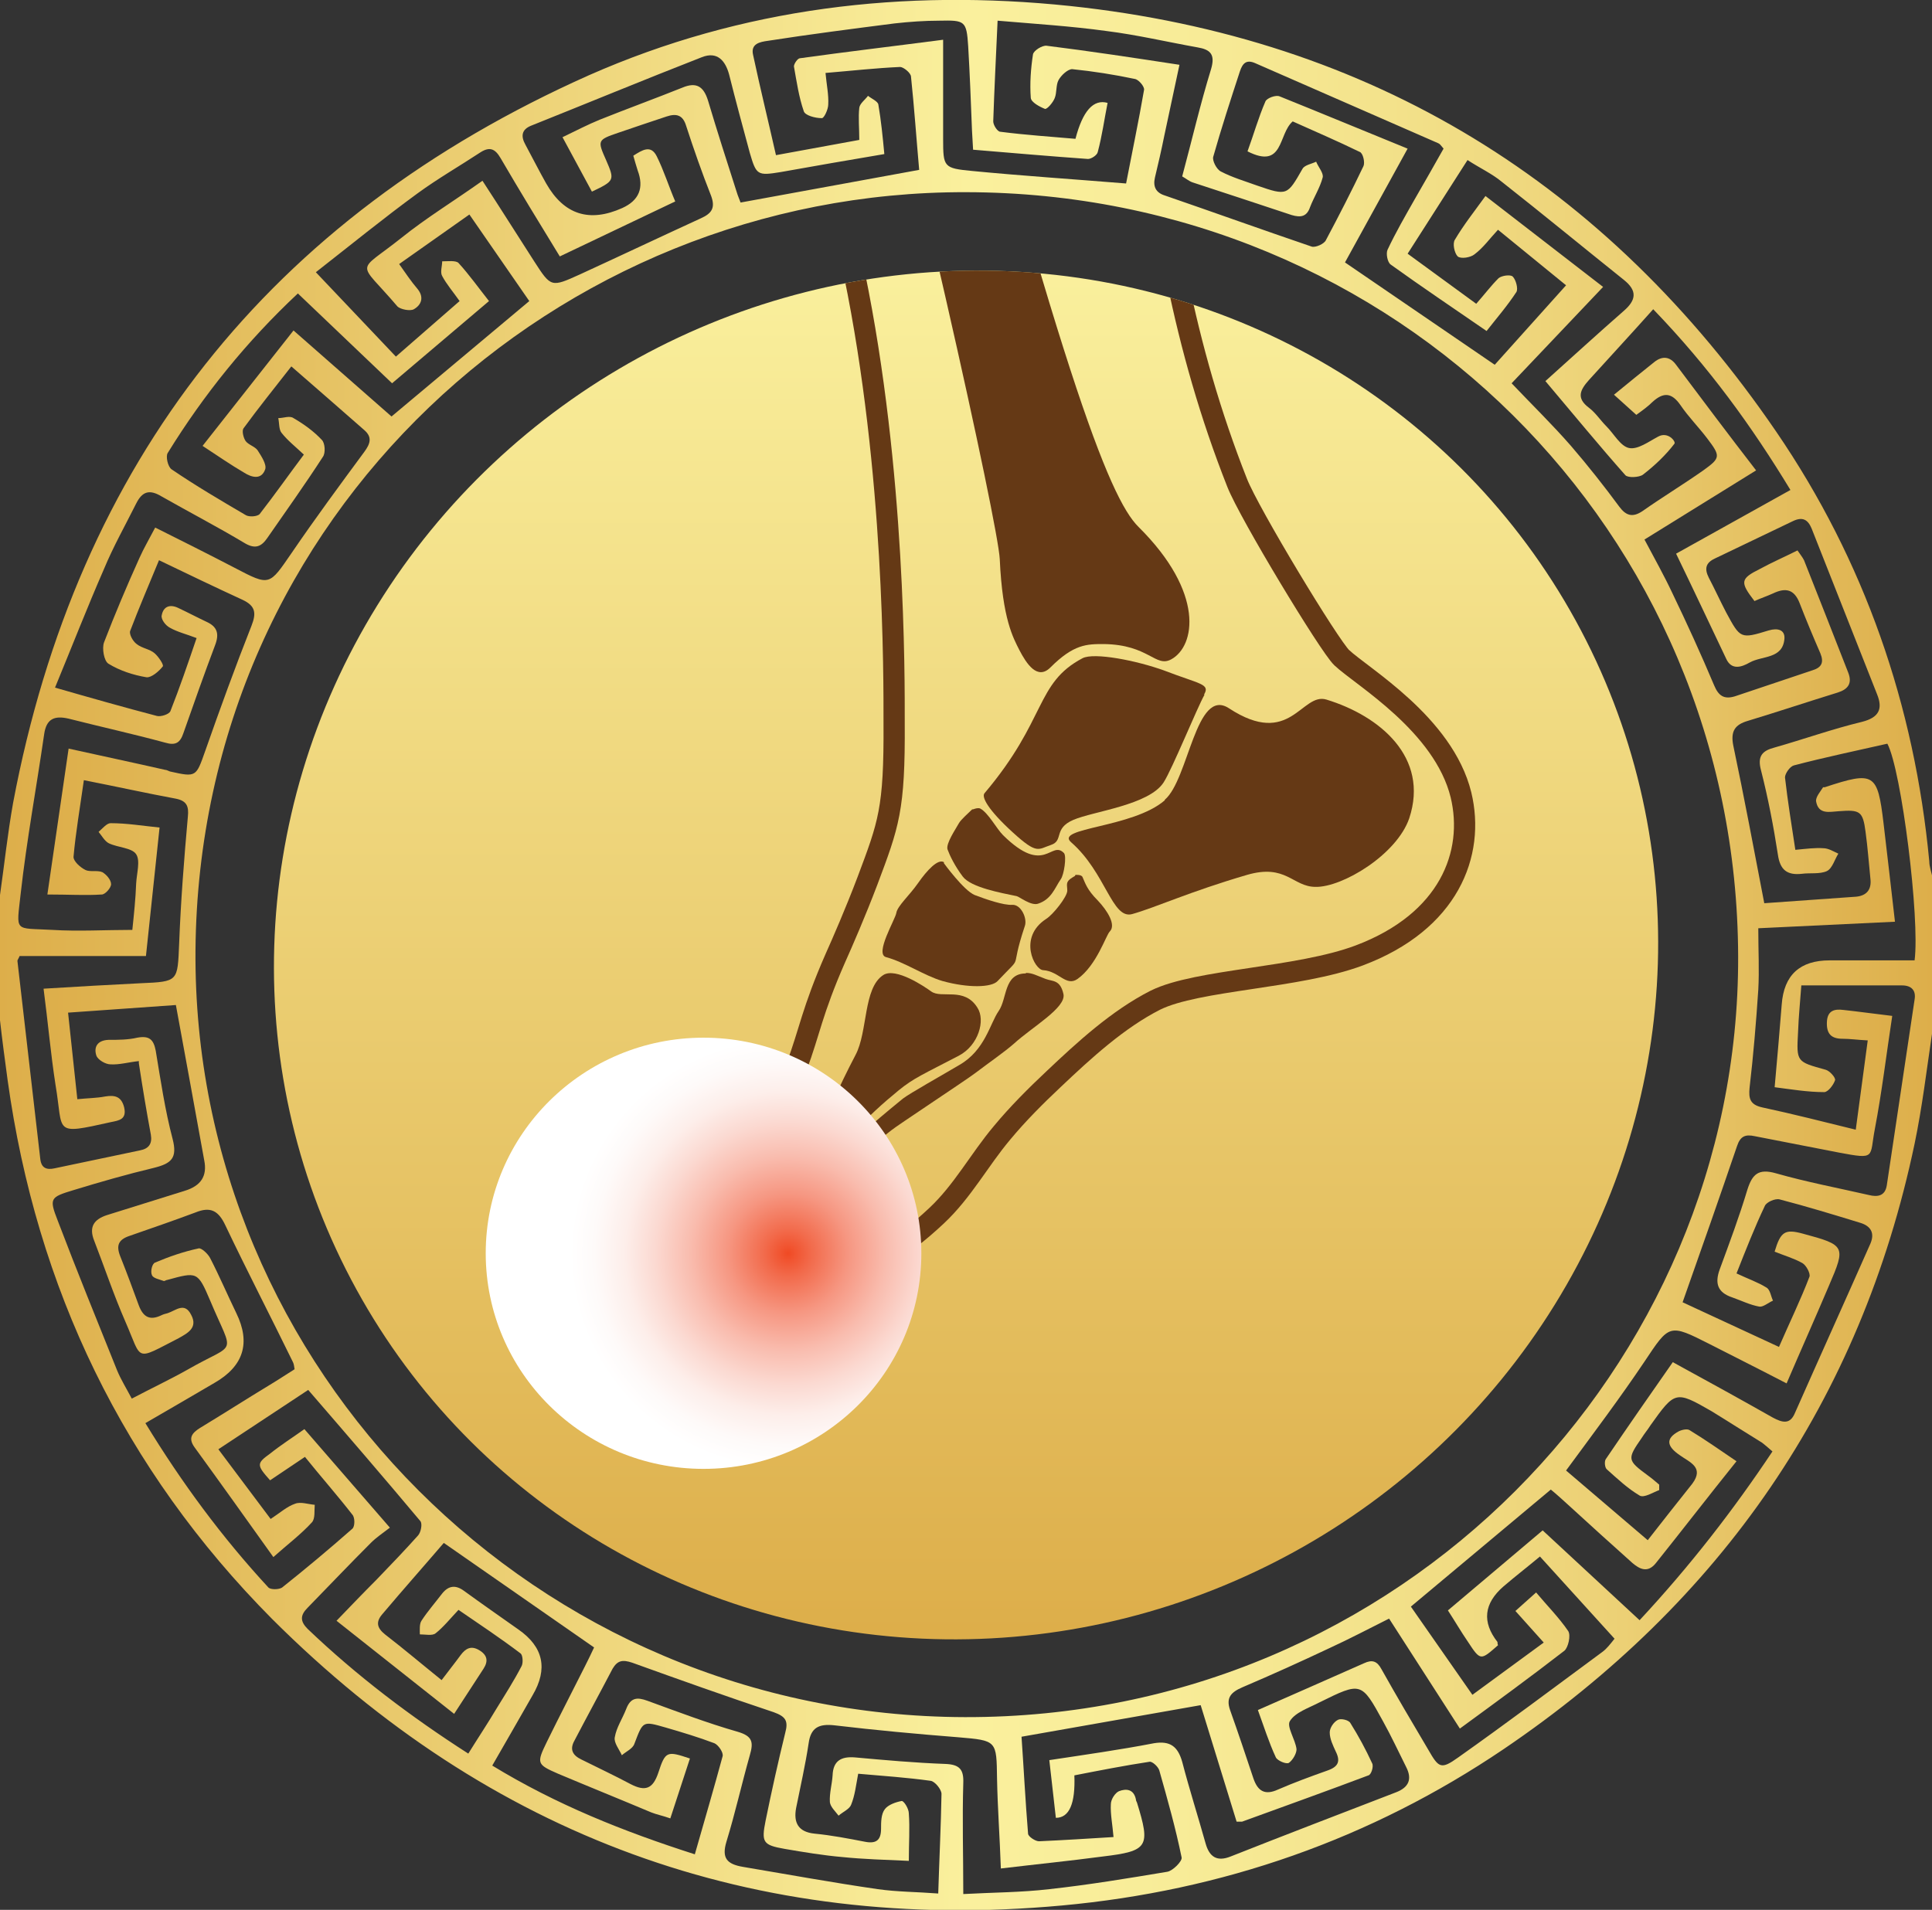
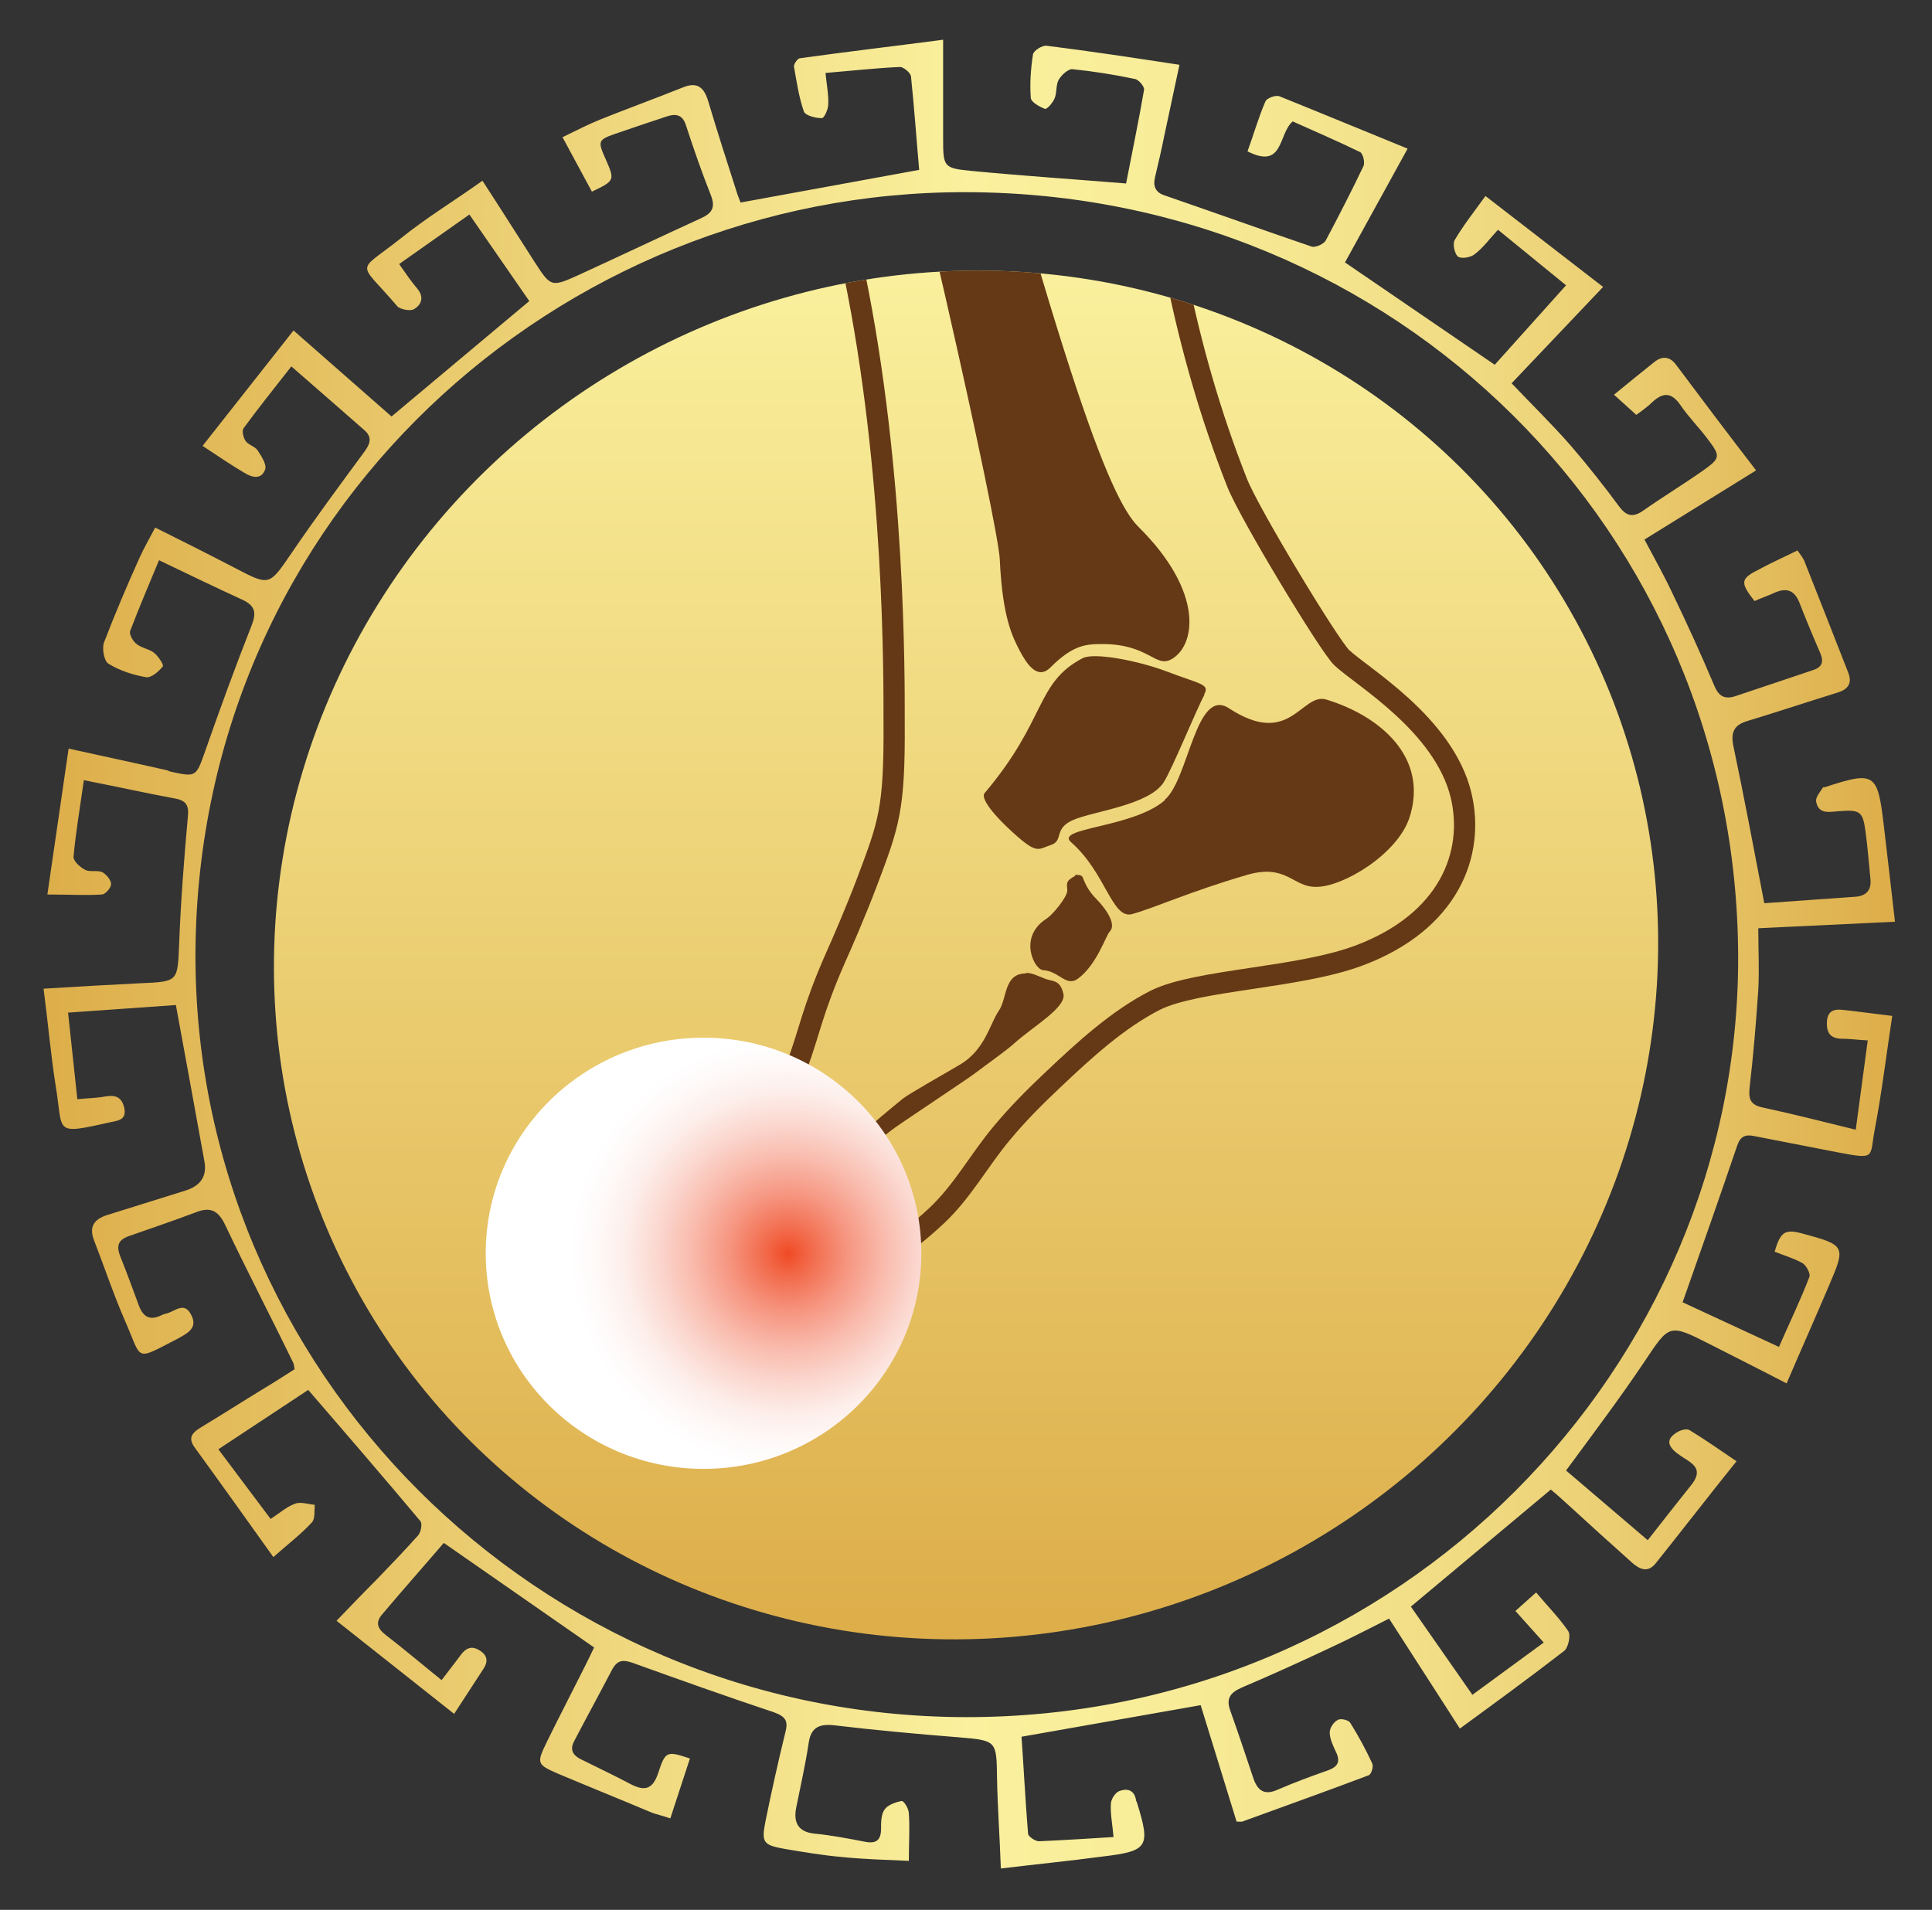
<svg xmlns="http://www.w3.org/2000/svg" xmlns:xlink="http://www.w3.org/1999/xlink" viewBox="0 0 35.48 35.08">
  <rect x="0" y="0" width="35.48" height="35.08" fill="#333333" stroke="none" />
  <defs>
    <style>.cls-1{stroke:#be1e2d;stroke-width:.14px;}.cls-1,.cls-2{fill:none;stroke-miterlimit:10;}.cls-3{isolation:isolate;}.cls-4{fill:url(#New_Gradient_Swatch_4-2);}.cls-5{fill:#653915;}.cls-6{fill:url(#radial-gradient);mix-blend-mode:multiply;}.cls-7{fill:url(#New_Gradient_Swatch_4);}.cls-8{clip-path:url(#clippath);}.cls-2{stroke:#653915;stroke-width:.39px;}.cls-9{fill:url(#linear-gradient);}</style>
    <linearGradient id="linear-gradient" x1="-5325.68" y1="-1350.23" x2="-5325.68" y2="-1375.36" gradientTransform="translate(-5306.64 -1350.31) rotate(-151.24) scale(1 -1)" gradientUnits="userSpaceOnUse">
      <stop offset="0" stop-color="#ddae4a" />
      <stop offset="1" stop-color="#faf09d" />
    </linearGradient>
    <clipPath id="clippath">
      <ellipse id="SVGID-2" class="cls-9" cx="17.74" cy="17.54" rx="12.77" ry="12.51" transform="translate(-6.25 10.7) rotate(-28.76)" />
    </clipPath>
    <linearGradient id="New_Gradient_Swatch_4" x1="56.35" y1="-727.51" x2="91.83" y2="-727.51" gradientTransform="translate(-56.35 745.04)" gradientUnits="userSpaceOnUse">
      <stop offset="0" stop-color="#ddae4a" />
      <stop offset=".5" stop-color="#faf09d" />
      <stop offset=".61" stop-color="#f8ec98" />
      <stop offset=".72" stop-color="#f3e28b" />
      <stop offset=".84" stop-color="#ecd075" />
      <stop offset=".95" stop-color="#e1b857" />
      <stop offset="1" stop-color="#ddae4a" />
    </linearGradient>
    <linearGradient id="New_Gradient_Swatch_4-2" x1="57.13" y1="-727.51" x2="91.1" y2="-727.51" xlink:href="#New_Gradient_Swatch_4" />
    <radialGradient id="radial-gradient" cx="-1526.18" cy="-1357.31" fx="-1526.18" fy="-1357.31" r="3.96" gradientTransform="translate(1555.91 1380.33) scale(1.01 1)" gradientUnits="userSpaceOnUse">
      <stop offset="0" stop-color="#f04a24" />
      <stop offset=".11" stop-color="#f26b4c" />
      <stop offset=".28" stop-color="#f69782" />
      <stop offset=".45" stop-color="#f9bcae" />
      <stop offset=".61" stop-color="#fbd9d1" />
      <stop offset=".75" stop-color="#fdeeea" />
      <stop offset=".89" stop-color="#fefaf9" />
      <stop offset="1" stop-color="#fff" />
    </radialGradient>
  </defs>
  <g class="cls-3">
    <g id="Layer_2">
      <g id="Layer_1-2">
        <g>
          <g>
            <g>
              <g>
                <ellipse id="SVGID" class="cls-9" cx="17.74" cy="17.54" rx="12.77" ry="12.51" transform="translate(-6.25 10.7) rotate(-28.76)" />
                <g class="cls-8">
                  <path class="cls-2" d="M20.45-6.14c.64,5.14,.29,10,2.27,15.01,.22,.56,1.69,2.99,1.92,3.21,.37,.35,1.87,1.22,2.19,2.52,.26,1.08-.22,2.33-1.87,2.95-1.12,.42-2.97,.44-3.74,.82-.69,.35-1.31,.92-1.87,1.45-.33,.31-.66,.64-.95,.99-.42,.5-.72,1.07-1.2,1.52-.32,.3-.67,.58-1.05,.79-.41,.23-.83,.32-1.29,.32-.31,0-.61,0-.92,.02-.23,.02-.48,0-.72,.03-.46,.06-2.22,.31-2.23-.64-.01-.58,1.28-.43,1.78-.7,.59-.31,1-.74,1.2-.99,.35-.4,.42-.94,.66-1.57,.24-.64,.28-1.01,.71-1.99,.13-.29,.37-.84,.59-1.42,.39-1.04,.5-1.31,.49-2.9,0-.86,.02-4.61-.73-8.25-.54-2.61-.8-3.18-1.63-5.43" />
-                   <path class="cls-5" d="M14.32,22.17c-.04-.24-.1-.34,.32-.55,.15-.08,.45-1.06,1.07-2.24,.23-.43,.14-1.23,.51-1.47,.23-.15,.77,.22,.88,.3,.19,.14,.61-.09,.85,.3,.15,.23,.02,.69-.34,.88-.65,.34-.83,.41-1.11,.64-.5,.41-1.44,1.24-1.16,1.78,.19,.36-.07,.55-.07,.55-.43,.4-.73,.22-.79,.13-.05-.08-.13-.12-.17-.32Z" />
                  <path class="cls-5" d="M12.6,22.79c0-.16,.25-.13,.43-.17,.14-.03,.45-.27,.62-.37,.17-.1,.17-.35,.48-.31,.11,.01,.01,.19,.08,.35,.07,.19,.28,.23,.23,.39-.06,.19-.44,.02-.62,.08-.18,.06-.46,.12-.53,.21-.08,.09-.37,.34-.53,.22-.05-.03-.11-.09-.12-.12-.04-.17-.03-.19-.03-.28Z" />
                  <path class="cls-5" d="M11.87,22.81c.2-.05,.51-.27,.63-.08,.05,.07,.01,.15,.02,.24,0,.17,.06,.12,.03,.22-.02,.09-.48-.04-.64-.06-.17-.02-.51,.03-.59-.08-.06-.08,.06-.19,.2-.16,.13,.02,.19-.04,.34-.08Z" />
                  <path class="cls-5" d="M21.39,14.69c.44-.37,.57-2.08,1.18-1.68,1.13,.74,1.33-.3,1.79-.16,.98,.3,1.89,1.06,1.52,2.18-.23,.67-1.23,1.27-1.72,1.26-.42,0-.54-.43-1.26-.22-1.06,.31-1.68,.6-2.11,.72-.37,.1-.48-.76-1.12-1.32-.31-.27,1.13-.26,1.72-.77Z" />
                  <path class="cls-5" d="M22.11,12.76c.12-.2-.07-.19-.72-.44-.52-.19-1.3-.34-1.51-.23-.87,.46-.65,1.12-1.8,2.48-.06,.07,.07,.31,.52,.72,.45,.41,.46,.31,.7,.23,.24-.08,.04-.3,.41-.46,.37-.16,1.39-.27,1.66-.69,.16-.25,.61-1.36,.75-1.61Z" />
-                   <path class="cls-5" d="M17.86,14.87s.09-.04,.14-.02c.15,.08,.3,.37,.42,.49,.77,.76,.88,.08,1.12,.33,.05,.06,0,.4-.06,.48-.11,.16-.17,.37-.42,.45-.13,.04-.34-.13-.39-.14-.29-.06-.84-.16-.99-.36-.15-.2-.24-.39-.28-.5-.03-.11,.15-.37,.21-.48,.04-.07,.18-.19,.25-.26Z" />
-                   <path class="cls-5" d="M17.34,15.84c-.11-.08-.32,.15-.48,.38-.16,.23-.38,.42-.4,.55-.02,.12-.4,.75-.19,.81,.34,.09,.7,.34,1.04,.44,.47,.13,.9,.12,1.01,0,.51-.54,.2-.11,.5-1.01,.05-.14-.07-.4-.23-.39-.16,.01-.48-.1-.69-.18-.2-.08-.57-.59-.57-.59Z" />
                  <path class="cls-5" d="M19.75,16.07s.11-.01,.13,.04c.05,.11,.08,.23,.28,.43,.18,.19,.34,.45,.22,.57-.07,.07-.24,.62-.59,.87-.21,.15-.34-.14-.63-.16-.16,0-.47-.6,.05-.94,.13-.08,.39-.41,.39-.52s-.04-.16,.09-.24l.05-.03Z" />
                  <path class="cls-5" d="M18.84,17.87c.12,0,.2,.05,.36,.11,.13,.05,.27,.01,.33,.28,.05,.25-.57,.6-.91,.91-.17,.15-.46,.35-.71,.54-.17,.13-1.46,.98-1.54,1.05-.58,.46-.45,.32-.88,.87-.05,.07-.16-.05-.04-.27,.11-.2,.18-.37,.5-.65,.32-.28,.51-.43,.63-.53,.13-.1,.72-.43,1.04-.62,.47-.27,.56-.76,.72-.99,.16-.23,.09-.69,.5-.69Z" />
                  <path class="cls-5" d="M16.8-3.39c2.68,10.24,3.56,12.53,4.11,13.07,1.22,1.21,1.04,2.19,.6,2.43-.29,.16-.41-.27-1.24-.28-.31,0-.55,0-.98,.43-.24,.24-.44-.07-.57-.32-.11-.22-.31-.56-.36-1.67-.03-.64-1.57-7.64-3.16-13.58" />
                </g>
              </g>
              <g>
-                 <ellipse class="cls-1" cx="12.92" cy="23.02" rx="1.25" ry="1.24" />
                <ellipse class="cls-1" cx="12.92" cy="23.02" rx="1.96" ry="1.94" />
                <ellipse class="cls-1" cx="12.92" cy="23.02" rx="2.47" ry="2.44" />
                <ellipse class="cls-1" cx="12.92" cy="23.02" rx="3.02" ry="2.99" />
                <ellipse class="cls-1" cx="12.92" cy="23.02" rx="3.68" ry="3.64" />
              </g>
            </g>
            <g>
-               <path class="cls-7" d="M35.48,18.99c-.1,.67-.18,1.35-.32,2.02-.99,4.71-3.55,8.41-7.55,11.12-2.44,1.65-5.16,2.6-8.11,2.87-5.67,.52-10.51-1.28-14.5-5.26C2.27,26.99,.67,23.66,.14,19.84c-.05-.37-.1-.74-.14-1.1v-2.3c.08-.56,.14-1.13,.24-1.69C1.42,8.48,4.94,4,10.82,1.38,13.63,.14,16.6-.21,19.65,.11c5.56,.59,9.86,3.27,12.97,7.82,1.62,2.37,2.54,5.03,2.81,7.89,0,.1,.04,.2,.06,.3v2.86Zm-32.93,.5c-.19,.02-.36,.07-.52,.06-.09,0-.23-.08-.26-.16-.05-.15,.01-.28,.22-.29,.18,0,.36,0,.53-.04,.22-.04,.3,.03,.34,.24,.09,.54,.17,1.09,.31,1.62,.09,.35-.02,.45-.34,.53-.5,.12-.99,.26-1.48,.41-.43,.13-.45,.15-.29,.56,.35,.92,.72,1.83,1.09,2.75,.07,.17,.17,.33,.27,.52,.36-.19,.7-.35,1.02-.53,.92-.53,.86-.22,.42-1.27-.23-.54-.24-.53-.79-.38-.02,0-.04,.02-.06,.02-.08-.03-.2-.05-.22-.11-.03-.06,0-.21,.06-.23,.26-.11,.52-.2,.8-.26,.05-.01,.17,.1,.21,.18,.17,.33,.32,.68,.48,1.01q.4,.82-.4,1.28c-.41,.24-.82,.48-1.27,.74,.67,1.1,1.41,2.1,2.26,3.02,.04,.04,.19,.04,.25,0,.44-.35,.87-.71,1.29-1.08,.05-.04,.05-.21,0-.26-.28-.36-.58-.7-.87-1.06l-.64,.43c-.25-.28-.25-.31,0-.49,.2-.16,.42-.3,.63-.45l1.57,1.81c-.13,.1-.25,.18-.35,.28-.39,.39-.77,.79-1.16,1.19-.14,.14-.14,.25,0,.39,.9,.86,1.89,1.61,2.95,2.29,.18-.29,.36-.56,.52-.83,.16-.26,.32-.51,.46-.78,.03-.06,.02-.2-.02-.23-.37-.28-.76-.54-1.14-.8-.16,.17-.28,.32-.42,.43-.06,.05-.19,.02-.29,.02,0-.08-.01-.19,.03-.25,.11-.17,.25-.33,.38-.5,.12-.15,.25-.16,.4-.05,.33,.24,.66,.47,1,.71q.69,.48,.26,1.21c-.24,.42-.48,.84-.74,1.29,1.18,.72,2.41,1.21,3.72,1.63,.18-.63,.35-1.21,.51-1.8,.02-.07-.08-.21-.15-.24-.29-.11-.59-.2-.9-.29-.42-.12-.41-.12-.57,.3-.03,.09-.15,.14-.23,.21-.05-.11-.15-.23-.13-.33,.03-.18,.14-.34,.21-.52,.08-.21,.2-.22,.39-.15,.55,.2,1.1,.41,1.66,.57,.27,.08,.29,.19,.22,.43-.15,.53-.27,1.07-.43,1.59-.09,.3,.01,.41,.3,.46,.83,.14,1.65,.29,2.48,.41,.35,.05,.72,.05,1.11,.08,.02-.65,.05-1.24,.06-1.83,0-.08-.12-.23-.2-.24-.43-.06-.87-.09-1.33-.13-.04,.21-.06,.4-.13,.57-.03,.08-.15,.13-.23,.2-.06-.08-.15-.16-.16-.25-.01-.16,.04-.33,.05-.49,.01-.27,.16-.35,.41-.33,.55,.05,1.11,.1,1.66,.12,.26,.01,.34,.1,.33,.35-.02,.66,0,1.32,0,2.04,.55-.03,1.07-.03,1.58-.09,.73-.08,1.45-.2,2.17-.32,.1-.02,.27-.19,.26-.26-.11-.54-.26-1.07-.41-1.6-.02-.07-.13-.17-.18-.16-.46,.07-.92,.16-1.38,.25q.03,.78-.34,.78l-.12-1.06c.66-.1,1.3-.19,1.92-.31,.3-.05,.44,.06,.52,.34,.13,.5,.29,1,.43,1.5,.07,.25,.21,.34,.46,.24,1.01-.4,2.03-.79,3.04-1.18,.23-.09,.3-.24,.18-.47-.14-.28-.27-.56-.42-.83-.4-.73-.4-.73-1.17-.35-.19,.1-.44,.18-.54,.34-.07,.1,.1,.34,.12,.52,0,.08-.07,.2-.14,.25-.05,.03-.21-.04-.24-.1-.13-.28-.22-.57-.33-.87,.68-.3,1.32-.58,1.95-.86,.15-.07,.24-.04,.32,.11,.28,.5,.57,.99,.86,1.48,.19,.33,.23,.37,.55,.14,.89-.63,1.77-1.29,2.65-1.94,.08-.06,.14-.14,.22-.24l-1.37-1.51c-.24,.2-.46,.37-.67,.55q-.54,.47-.11,1.02s0,.04,.01,.06c-.32,.28-.32,.29-.55-.06-.13-.19-.24-.38-.37-.58l1.74-1.47,1.78,1.65c.93-1,1.72-2.02,2.44-3.1-.09-.08-.14-.12-.19-.16-.31-.19-.62-.39-.93-.58-.66-.38-.67-.37-1.12,.26-.05,.08-.11,.15-.16,.23-.27,.39-.27,.41,.11,.69,.07,.05,.14,.11,.21,.17v.1c-.11,.04-.28,.15-.36,.1-.22-.13-.41-.31-.6-.48-.04-.03-.05-.15-.02-.19,.4-.59,.81-1.18,1.23-1.78,.64,.35,1.24,.68,1.84,1.02,.17,.09,.31,.13,.4-.08,.46-1.04,.93-2.08,1.39-3.12,.08-.19,.01-.32-.19-.38-.49-.15-.98-.3-1.48-.43-.08-.02-.24,.05-.27,.12-.19,.4-.35,.81-.52,1.24,.21,.1,.39,.16,.55,.26,.07,.04,.08,.16,.12,.24-.09,.04-.18,.12-.25,.11-.17-.03-.33-.11-.5-.17-.27-.09-.32-.26-.23-.51,.18-.49,.36-.97,.51-1.47,.09-.28,.2-.39,.52-.3,.56,.16,1.14,.27,1.71,.4,.16,.04,.3,.02,.33-.18,.17-1.14,.34-2.27,.51-3.41,.03-.17-.06-.26-.23-.26-.61,0-1.21,0-1.85,0-.02,.29-.05,.57-.06,.86-.03,.55-.03,.54,.51,.69,.07,.02,.18,.14,.17,.19-.03,.09-.13,.22-.2,.22-.3,0-.6-.05-.91-.09,.05-.54,.09-1.03,.13-1.52q.06-.81,.88-.81c.52,0,1.04,0,1.56,0,.1-.76-.24-3.49-.5-3.98-.57,.13-1.15,.25-1.72,.4-.07,.02-.16,.15-.16,.22,.05,.44,.12,.87,.19,1.33,.21-.02,.36-.04,.51-.03,.1,0,.19,.06,.28,.1-.07,.11-.11,.27-.21,.32-.13,.06-.31,.03-.46,.05-.27,.03-.4-.07-.44-.35-.08-.52-.18-1.04-.31-1.55-.07-.26,.02-.36,.25-.42,.53-.15,1.06-.34,1.6-.47,.32-.08,.39-.24,.28-.51-.4-1.01-.8-2.03-1.2-3.04-.07-.17-.17-.22-.34-.14-.48,.23-.96,.46-1.44,.69-.17,.08-.19,.19-.11,.35,.11,.21,.21,.43,.32,.64,.26,.48,.26,.49,.78,.33,.17-.05,.3-.01,.29,.15-.03,.38-.41,.31-.64,.44-.14,.08-.33,.15-.43-.07-.3-.63-.6-1.27-.92-1.93l2.1-1.17c-.71-1.17-1.49-2.25-2.52-3.32-.41,.46-.8,.88-1.18,1.3-.16,.18-.24,.33,0,.51,.12,.09,.21,.23,.32,.34,.14,.14,.26,.37,.42,.4,.16,.03,.36-.12,.53-.21,.18-.1,.33,.09,.3,.13-.16,.21-.36,.4-.58,.57-.07,.05-.27,.06-.32,.01-.47-.53-.93-1.09-1.47-1.73,.49-.44,.96-.87,1.44-1.29,.23-.2,.25-.37,0-.57-.75-.6-1.49-1.21-2.24-1.8-.18-.15-.4-.25-.63-.4l-1.1,1.72,1.26,.92c.15-.17,.27-.33,.41-.47,.06-.05,.22-.07,.26-.03,.06,.06,.1,.22,.07,.28-.17,.26-.37,.49-.55,.72-.61-.42-1.19-.81-1.76-1.22-.06-.04-.09-.2-.06-.27,.15-.32,.33-.63,.5-.93,.18-.31,.36-.63,.53-.93-.05-.06-.07-.09-.1-.1-1.12-.49-2.24-.98-3.36-1.47-.16-.07-.23,0-.28,.15-.17,.52-.34,1.04-.49,1.57-.02,.07,.06,.23,.14,.27,.21,.11,.45,.18,.67,.26,.55,.19,.55,.18,.83-.31,.04-.07,.17-.09,.25-.13,.04,.1,.14,.21,.12,.29-.05,.19-.16,.36-.23,.54-.06,.18-.17,.2-.34,.15-.6-.2-1.21-.4-1.82-.6-.06-.02-.12-.07-.19-.11,.18-.67,.33-1.32,.53-1.97,.08-.27-.01-.36-.25-.4-.56-.1-1.11-.23-1.67-.3-.65-.09-1.3-.13-2-.19-.03,.66-.06,1.26-.08,1.85,0,.07,.08,.19,.13,.19,.46,.06,.93,.09,1.38,.13q.2-.77,.59-.66c-.06,.3-.1,.6-.18,.9-.01,.06-.12,.13-.18,.13-.7-.05-1.39-.11-2.11-.17l-.02-.35c-.02-.52-.04-1.04-.07-1.55-.03-.47-.06-.48-.53-.47-.27,0-.55,.02-.82,.05-.78,.1-1.56,.2-2.33,.32-.14,.02-.32,.05-.27,.26,.13,.61,.28,1.22,.42,1.84l1.53-.28c0-.22-.02-.41,0-.59,.01-.08,.11-.15,.16-.22,.06,.05,.18,.1,.19,.16,.05,.29,.08,.59,.11,.91-.66,.11-1.28,.22-1.9,.33-.43,.07-.45,.06-.57-.35-.13-.48-.26-.96-.38-1.44-.07-.26-.22-.43-.5-.32-1.05,.41-2.09,.84-3.14,1.26-.17,.07-.19,.19-.1,.35,.13,.24,.25,.48,.38,.71q.49,.86,1.4,.45,.46-.21,.28-.69c-.03-.09-.05-.17-.08-.27,.16-.1,.32-.21,.43,.01,.13,.26,.22,.55,.34,.83l-2.12,1.01c-.38-.62-.74-1.21-1.09-1.81-.1-.17-.2-.21-.37-.1-.38,.25-.78,.48-1.15,.75-.63,.46-1.23,.95-1.87,1.45l1.47,1.55,1.17-1.02c-.12-.17-.24-.31-.32-.46-.04-.07,0-.18,0-.27,.1,0,.25-.02,.3,.03,.2,.22,.37,.46,.56,.7l-1.78,1.51-1.73-1.65c-.94,.88-1.73,1.86-2.39,2.93-.04,.06,0,.25,.07,.3,.44,.3,.9,.57,1.36,.84,.06,.04,.22,.03,.26-.02,.28-.36,.54-.73,.81-1.09-.16-.15-.3-.26-.41-.4-.05-.06-.04-.18-.06-.27,.1,0,.21-.05,.28,0,.19,.11,.37,.24,.52,.4,.06,.06,.07,.24,.02,.31-.33,.51-.68,1-1.02,1.49-.11,.16-.22,.21-.41,.1-.5-.3-1.02-.57-1.53-.86-.23-.14-.36-.09-.47,.13-.2,.4-.42,.79-.59,1.2-.31,.71-.59,1.43-.9,2.18,.66,.19,1.26,.36,1.87,.52,.07,.02,.23-.03,.25-.09,.17-.43,.32-.87,.48-1.34-.18-.07-.35-.11-.49-.19-.08-.04-.17-.16-.15-.23,.03-.16,.15-.21,.31-.13,.17,.08,.34,.17,.51,.25,.2,.09,.24,.22,.16,.43-.2,.53-.39,1.07-.58,1.61-.06,.18-.14,.24-.34,.18-.59-.16-1.18-.29-1.77-.44-.26-.06-.41,0-.45,.29-.14,.97-.32,1.94-.43,2.92-.08,.73-.13,.63,.58,.67,.48,.03,.97,0,1.47,0,.03-.29,.06-.57,.07-.85,.01-.19,.08-.42,0-.54-.08-.12-.33-.12-.5-.2-.08-.04-.13-.14-.19-.21,.07-.06,.15-.16,.22-.16,.3,0,.6,.05,.9,.08l-.25,2.36H.36c-.02,.05-.04,.07-.04,.09,.14,1.21,.28,2.43,.42,3.64,.02,.17,.12,.2,.26,.17,.52-.11,1.04-.22,1.57-.33,.16-.03,.23-.12,.2-.29-.08-.43-.15-.85-.22-1.31Z" />
              <path class="cls-4" d="M20.45,33.75c-.02-.24-.06-.43-.05-.61,0-.09,.08-.21,.15-.24,.13-.05,.27-.04,.31,.15,0,.02,.01,.04,.02,.06,.25,.81,.21,.89-.63,.99-.6,.08-1.2,.14-1.87,.22-.02-.58-.06-1.12-.07-1.65-.01-.7,0-.7-.71-.76-.76-.06-1.52-.13-2.28-.22-.28-.03-.43,.04-.47,.33-.06,.4-.15,.79-.23,1.19-.05,.27,.04,.44,.34,.47,.31,.03,.62,.09,.93,.15,.21,.04,.29-.04,.29-.24,0-.12,0-.27,.07-.36,.06-.08,.2-.13,.31-.15,.04,0,.13,.14,.13,.23,.02,.27,0,.54,0,.87-.44-.02-.83-.03-1.22-.07-.35-.03-.71-.09-1.06-.15-.4-.07-.43-.12-.35-.52,.11-.54,.23-1.08,.36-1.61,.06-.22,.01-.3-.21-.38-.87-.29-1.74-.6-2.6-.91-.18-.06-.27-.04-.36,.11-.23,.44-.47,.88-.7,1.32-.09,.16-.04,.27,.13,.35,.3,.15,.6,.29,.9,.45,.27,.14,.41,.09,.51-.21,.13-.4,.16-.4,.58-.26l-.36,1.1c-.14-.05-.25-.07-.35-.11-.57-.24-1.14-.47-1.71-.71-.39-.17-.4-.19-.21-.58,.23-.47,.47-.93,.7-1.39,.06-.12,.12-.24,.17-.35l-2.76-1.92c-.36,.42-.75,.86-1.13,1.31-.12,.14-.1,.25,.05,.37,.35,.27,.68,.55,1.04,.84,.12-.16,.24-.31,.35-.46,.09-.12,.19-.18,.34-.09,.15,.09,.17,.2,.08,.34-.17,.26-.34,.52-.54,.83l-2.16-1.71c.27-.28,.5-.52,.73-.75,.26-.27,.52-.54,.77-.82,.05-.06,.08-.21,.04-.26-.67-.8-1.36-1.6-2.06-2.41l-1.65,1.09,.96,1.28c.17-.11,.3-.23,.45-.28,.1-.04,.24,.01,.36,.02-.01,.11,.01,.25-.05,.32-.2,.22-.44,.4-.71,.64-.5-.7-.97-1.36-1.45-2.02-.12-.17-.04-.26,.1-.35,.43-.26,.85-.53,1.28-.79,.15-.09,.3-.19,.46-.29-.01-.05-.01-.09-.03-.13-.41-.84-.84-1.67-1.24-2.51-.13-.28-.28-.35-.55-.24-.4,.15-.81,.29-1.21,.43-.21,.07-.25,.18-.17,.38,.12,.3,.23,.6,.34,.9,.08,.21,.2,.28,.41,.18,.04-.02,.08-.03,.12-.04,.15-.05,.31-.21,.43,.03,.13,.24-.07,.34-.23,.43-.82,.42-.66,.42-.98-.31-.21-.48-.38-.99-.57-1.48-.1-.25-.01-.39,.23-.47,.48-.15,.96-.3,1.44-.45,.29-.09,.41-.27,.35-.56-.17-.94-.34-1.87-.52-2.85l-1.98,.14,.17,1.59c.19-.02,.36-.02,.51-.05,.18-.03,.3,0,.35,.2,.05,.22-.09,.24-.24,.27-1.08,.24-.87,.2-1.02-.68-.09-.58-.14-1.16-.22-1.77,.63-.04,1.2-.07,1.78-.1,.7-.03,.68-.03,.71-.73,.03-.78,.09-1.55,.16-2.33,.02-.19-.02-.29-.22-.33-.54-.1-1.08-.22-1.69-.34-.07,.5-.15,.96-.19,1.41,0,.08,.12,.19,.22,.24,.08,.04,.22,0,.31,.04,.07,.04,.16,.14,.16,.22,0,.07-.11,.19-.17,.19-.3,.02-.6,0-1,0l.39-2.68c.63,.14,1.2,.26,1.77,.39,.03,0,.06,.02,.09,.03,.49,.11,.48,.1,.65-.38,.27-.77,.55-1.54,.85-2.3,.09-.23,.07-.36-.16-.47-.5-.23-1-.47-1.54-.73-.19,.46-.37,.88-.53,1.3-.02,.06,.05,.19,.12,.24,.1,.08,.24,.09,.33,.17,.07,.06,.17,.21,.15,.24-.07,.09-.21,.21-.3,.2-.24-.04-.49-.12-.7-.25-.08-.05-.12-.28-.08-.39,.2-.52,.42-1.04,.65-1.55,.08-.18,.18-.35,.29-.56,.5,.25,.98,.49,1.46,.74,.65,.34,.63,.33,1.05-.28,.43-.63,.88-1.24,1.33-1.85,.11-.15,.15-.27,0-.4-.43-.38-.86-.75-1.34-1.17-.32,.41-.61,.77-.88,1.14-.03,.05,0,.17,.04,.23,.05,.07,.17,.1,.22,.17,.07,.11,.17,.26,.14,.35-.07,.2-.25,.15-.39,.06-.24-.14-.47-.3-.76-.49l1.67-2.12,1.8,1.58,2.53-2.12-1.1-1.59-1.29,.91c.12,.17,.22,.32,.34,.46,.12,.15,.07,.29-.07,.37-.07,.04-.25,0-.3-.05-.74-.87-.77-.59,.07-1.26,.46-.37,.97-.68,1.49-1.05,.34,.52,.64,1,.95,1.48,.31,.48,.31,.48,.84,.24,.74-.34,1.48-.69,2.22-1.03,.2-.09,.27-.19,.19-.41-.17-.43-.32-.86-.46-1.29-.06-.2-.18-.23-.36-.17-.3,.1-.6,.2-.89,.3-.38,.13-.38,.14-.22,.5,.16,.37,.16,.38-.26,.58l-.54-1c.25-.12,.46-.23,.68-.32,.5-.2,1.02-.39,1.52-.59,.26-.11,.39-.02,.47,.23,.17,.57,.35,1.13,.53,1.69,.02,.07,.05,.13,.07,.19l3.28-.6c-.05-.56-.09-1.14-.15-1.71,0-.07-.14-.18-.2-.18-.45,.02-.89,.07-1.37,.11,.02,.22,.06,.4,.05,.58,0,.09-.08,.26-.12,.25-.12,0-.31-.05-.33-.13-.09-.26-.13-.54-.18-.82,0-.05,.07-.15,.11-.15,.86-.12,1.71-.22,2.63-.34,0,.66,0,1.24,0,1.82,0,.52,.01,.54,.53,.59,.93,.09,1.85,.15,2.83,.23,.11-.57,.23-1.14,.33-1.72,.01-.06-.1-.19-.17-.2-.38-.08-.76-.14-1.15-.18-.08,0-.2,.11-.25,.2-.05,.09-.03,.23-.07,.33-.03,.08-.14,.21-.18,.2-.1-.04-.25-.12-.26-.2-.02-.27,0-.54,.04-.8,.01-.07,.17-.17,.25-.16,.8,.1,1.59,.22,2.44,.35-.1,.47-.19,.89-.28,1.31-.05,.25-.11,.51-.17,.76-.04,.17,.02,.28,.18,.33,.9,.31,1.79,.63,2.7,.94,.07,.02,.23-.05,.26-.12,.24-.45,.47-.9,.69-1.36,.03-.07-.01-.24-.07-.26-.41-.2-.83-.38-1.23-.56-.27,.23-.16,.89-.83,.55,.11-.3,.2-.62,.33-.92,.03-.06,.19-.12,.26-.09,.77,.31,1.54,.63,2.35,.96l-1.15,2.09,2.75,1.88,1.31-1.46-1.25-1.02c-.15,.16-.27,.33-.43,.45-.07,.06-.25,.09-.31,.04-.06-.06-.1-.24-.05-.31,.16-.27,.35-.51,.56-.8l2.16,1.67-1.68,1.77c.38,.4,.75,.76,1.09,1.15,.31,.36,.61,.74,.89,1.12,.12,.16,.24,.2,.42,.08,.37-.26,.75-.49,1.12-.75,.32-.23,.32-.26,.07-.59-.16-.21-.34-.39-.49-.61-.16-.23-.31-.24-.51-.06-.09,.09-.19,.16-.3,.24l-.41-.37c.27-.22,.5-.41,.74-.6,.15-.12,.29-.1,.4,.05,.48,.64,.96,1.28,1.47,1.94l-2.05,1.27c.18,.34,.36,.66,.51,.98,.27,.56,.53,1.13,.77,1.7,.08,.19,.18,.26,.38,.2,.48-.16,.95-.32,1.43-.48,.16-.05,.21-.14,.14-.31-.13-.3-.26-.61-.38-.92-.1-.26-.26-.29-.49-.18-.11,.05-.23,.09-.34,.14-.27-.35-.26-.41,.1-.59,.22-.12,.45-.22,.69-.34,.04,.06,.09,.12,.12,.18,.27,.68,.54,1.37,.81,2.06,.08,.2,0,.31-.19,.37-.55,.17-1.09,.35-1.65,.52-.24,.07-.32,.19-.27,.45,.2,.95,.38,1.91,.57,2.9,.55-.04,1.12-.08,1.69-.12,.19-.02,.28-.13,.26-.32-.03-.29-.05-.58-.09-.87-.05-.38-.1-.41-.49-.38-.17,.01-.38,.07-.42-.19,0-.08,.08-.17,.13-.25,0,0,.02,0,.03,0,.91-.3,.97-.26,1.08,.66,.07,.6,.14,1.19,.21,1.81l-2.51,.12c0,.41,.02,.77,0,1.13-.04,.6-.09,1.2-.16,1.8-.02,.2,.01,.31,.23,.36,.56,.12,1.11,.26,1.72,.41l.22-1.64c-.19-.01-.33-.03-.46-.03-.21,0-.3-.09-.29-.31,.01-.21,.14-.24,.3-.22,.28,.03,.56,.07,.9,.11-.11,.72-.19,1.4-.32,2.08-.1,.52,.03,.56-.66,.43-.51-.1-1.03-.2-1.54-.3-.18-.04-.27,0-.33,.18-.32,.94-.65,1.88-1,2.87l1.77,.82c.2-.46,.4-.87,.56-1.29,.02-.06-.06-.21-.13-.25-.16-.09-.34-.14-.51-.21,.11-.37,.19-.42,.52-.33,.78,.21,.79,.23,.48,.95-.25,.59-.51,1.17-.78,1.8-.5-.26-.96-.49-1.41-.72-.75-.38-.74-.37-1.2,.32-.45,.67-.94,1.32-1.44,2l1.5,1.28c.28-.36,.55-.7,.82-1.04,.22-.3-.05-.39-.23-.52-.25-.17-.26-.31-.02-.44,.06-.03,.16-.05,.2-.02,.28,.17,.55,.36,.86,.57-.53,.66-1,1.27-1.48,1.87-.15,.19-.3,.11-.43,0-.39-.35-.78-.7-1.16-1.05-.11-.1-.23-.21-.34-.3l-2.57,2.15,1.13,1.62,1.31-.96-.52-.58,.38-.34c.2,.24,.42,.46,.59,.71,.05,.08,0,.3-.07,.36-.62,.48-1.25,.94-1.92,1.43l-1.3-2.02c-.36,.18-.72,.37-1.09,.54-.53,.25-1.06,.49-1.6,.72-.21,.09-.31,.19-.23,.42,.15,.42,.29,.84,.43,1.26,.08,.23,.21,.31,.45,.2,.3-.13,.6-.24,.91-.35,.2-.07,.24-.17,.15-.35-.05-.11-.11-.23-.11-.35,0-.08,.07-.19,.15-.23,.05-.03,.2,0,.23,.06,.15,.24,.28,.48,.4,.74,.03,.06-.02,.21-.07,.22-.77,.29-1.55,.57-2.32,.85-.02,0-.04,0-.1,0l-.66-2.14-3.29,.58c.04,.57,.07,1.17,.12,1.78,0,.05,.13,.14,.2,.14,.46-.02,.92-.05,1.41-.08ZM17.74,3.53c-7.49-.02-14.08,5.91-14.15,13.92-.06,7.7,6.27,14.07,14.13,14.09,8,.02,14.22-6.44,14.2-13.97-.02-7.8-6.28-14.03-14.18-14.04Z" />
            </g>
          </g>
          <ellipse class="cls-6" cx="12.92" cy="23.02" rx="4" ry="3.96" />
        </g>
      </g>
    </g>
  </g>
</svg>